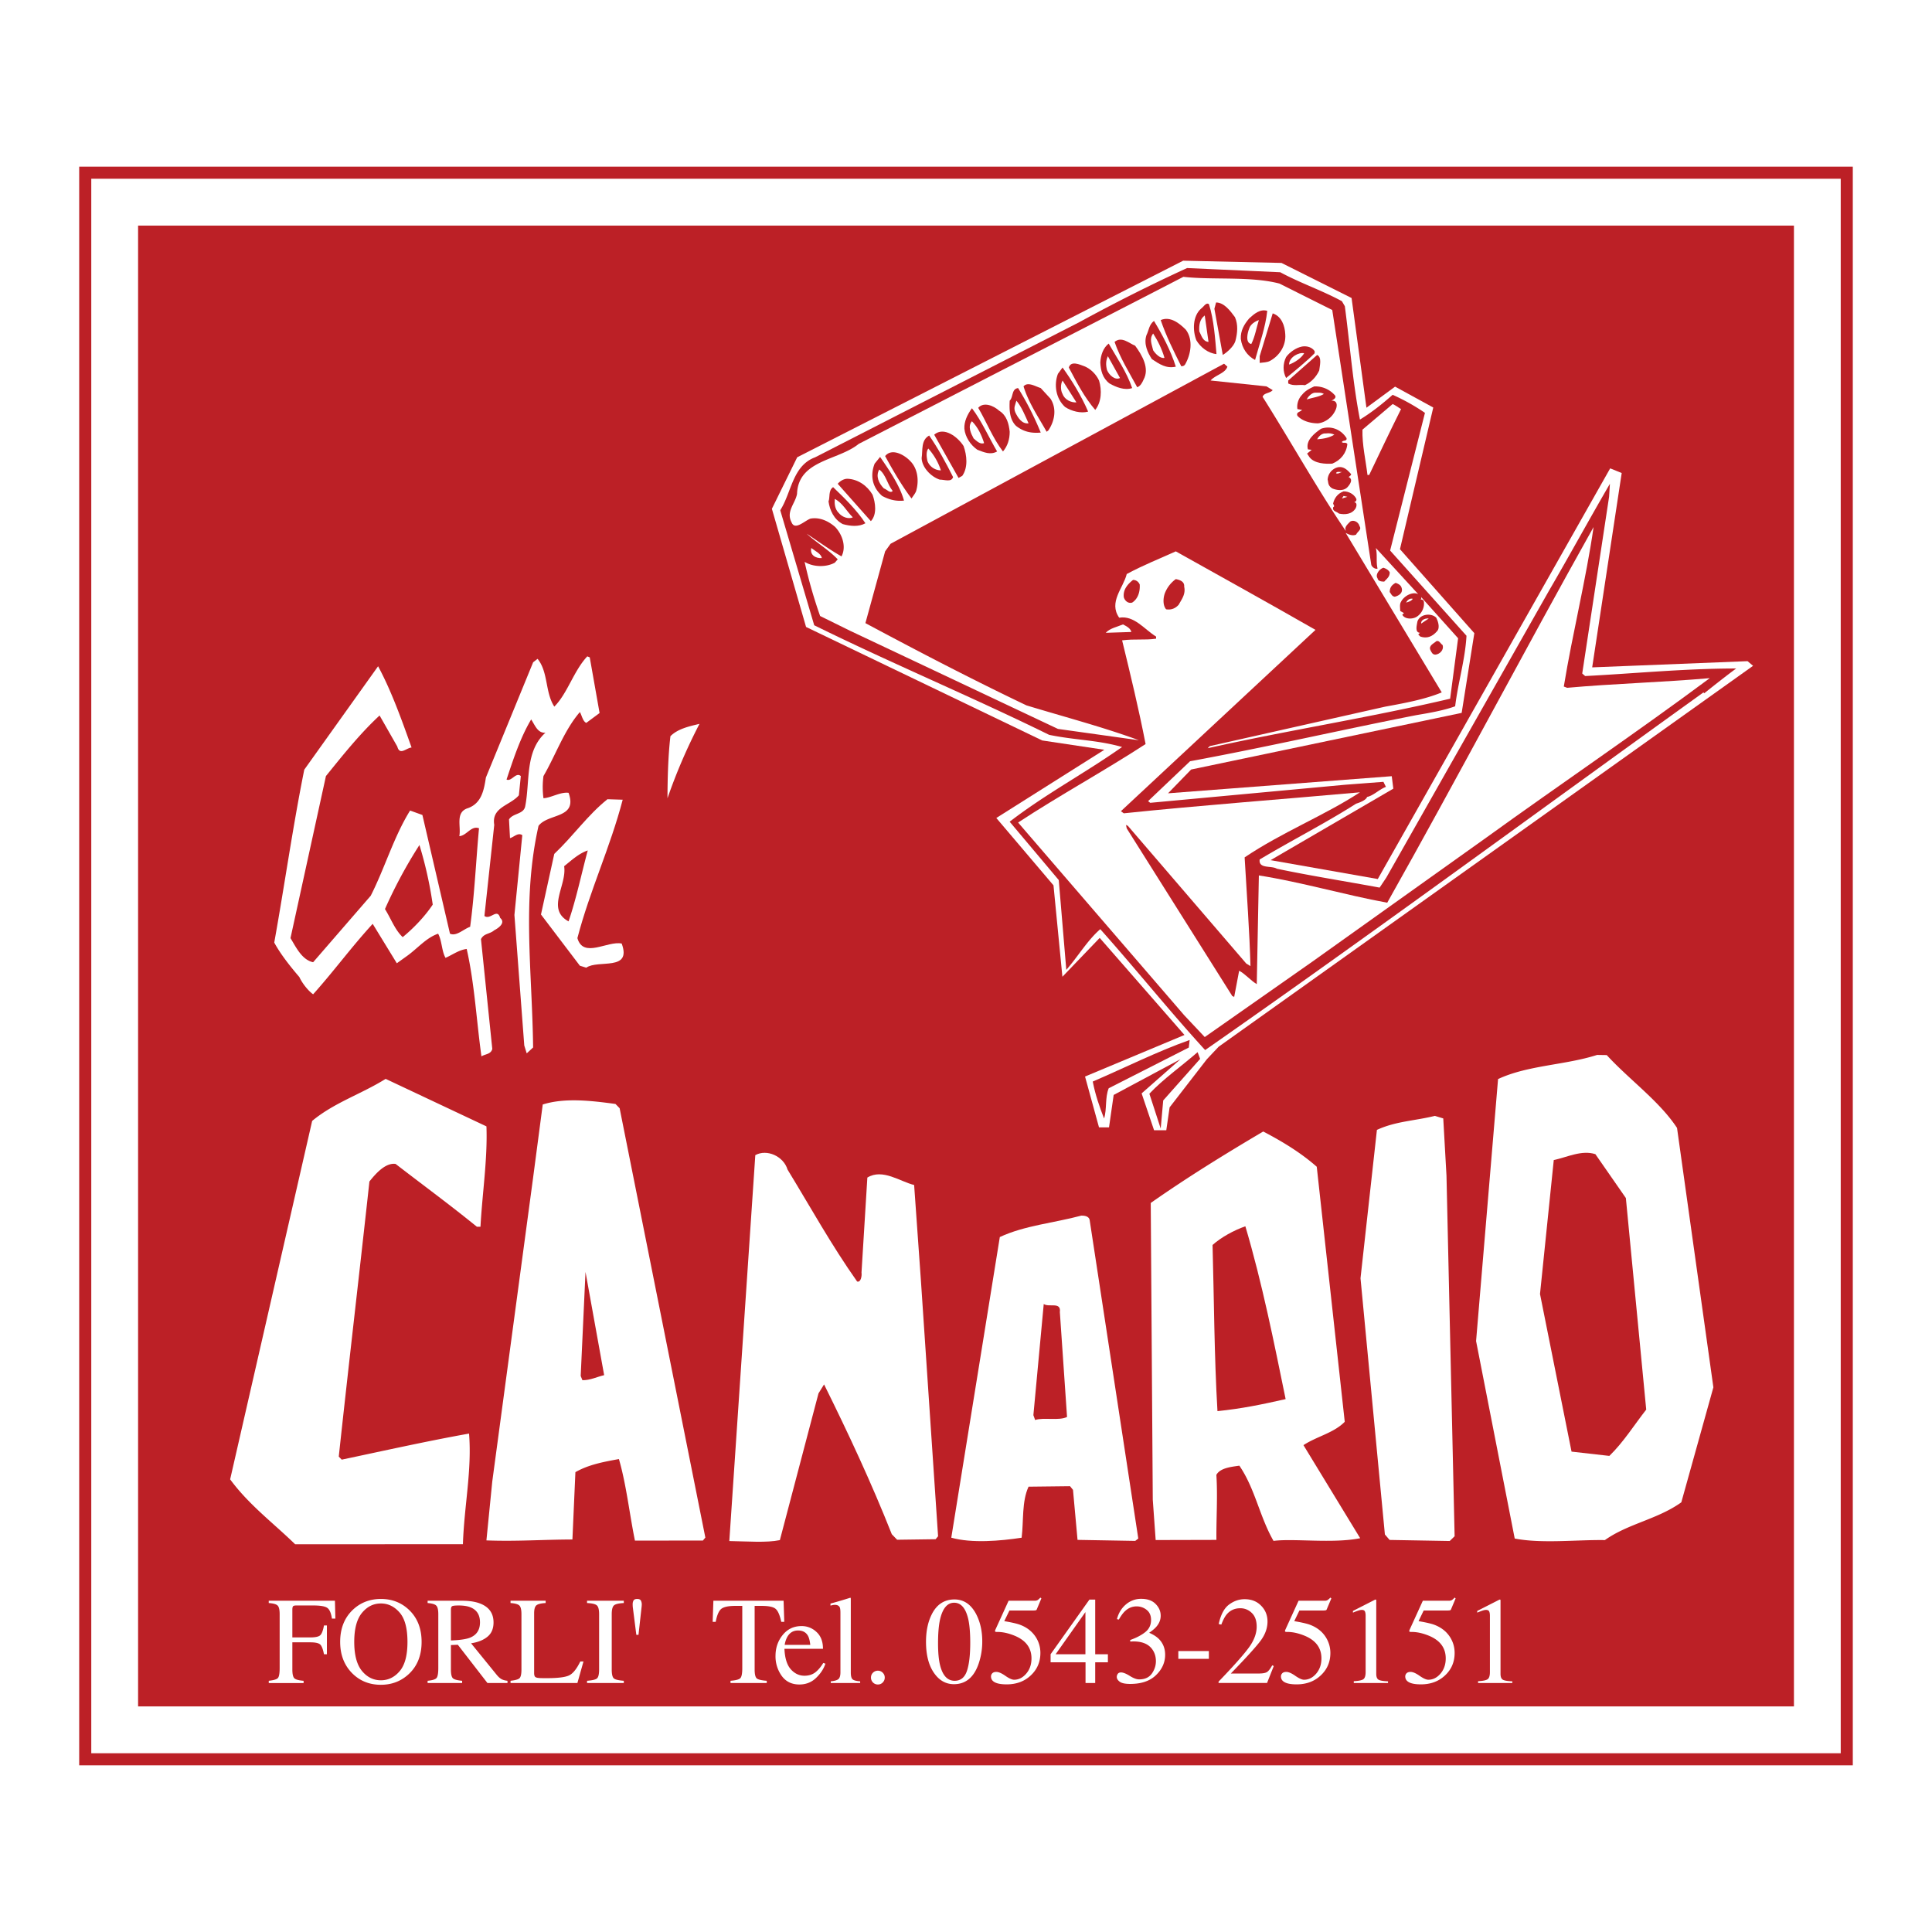
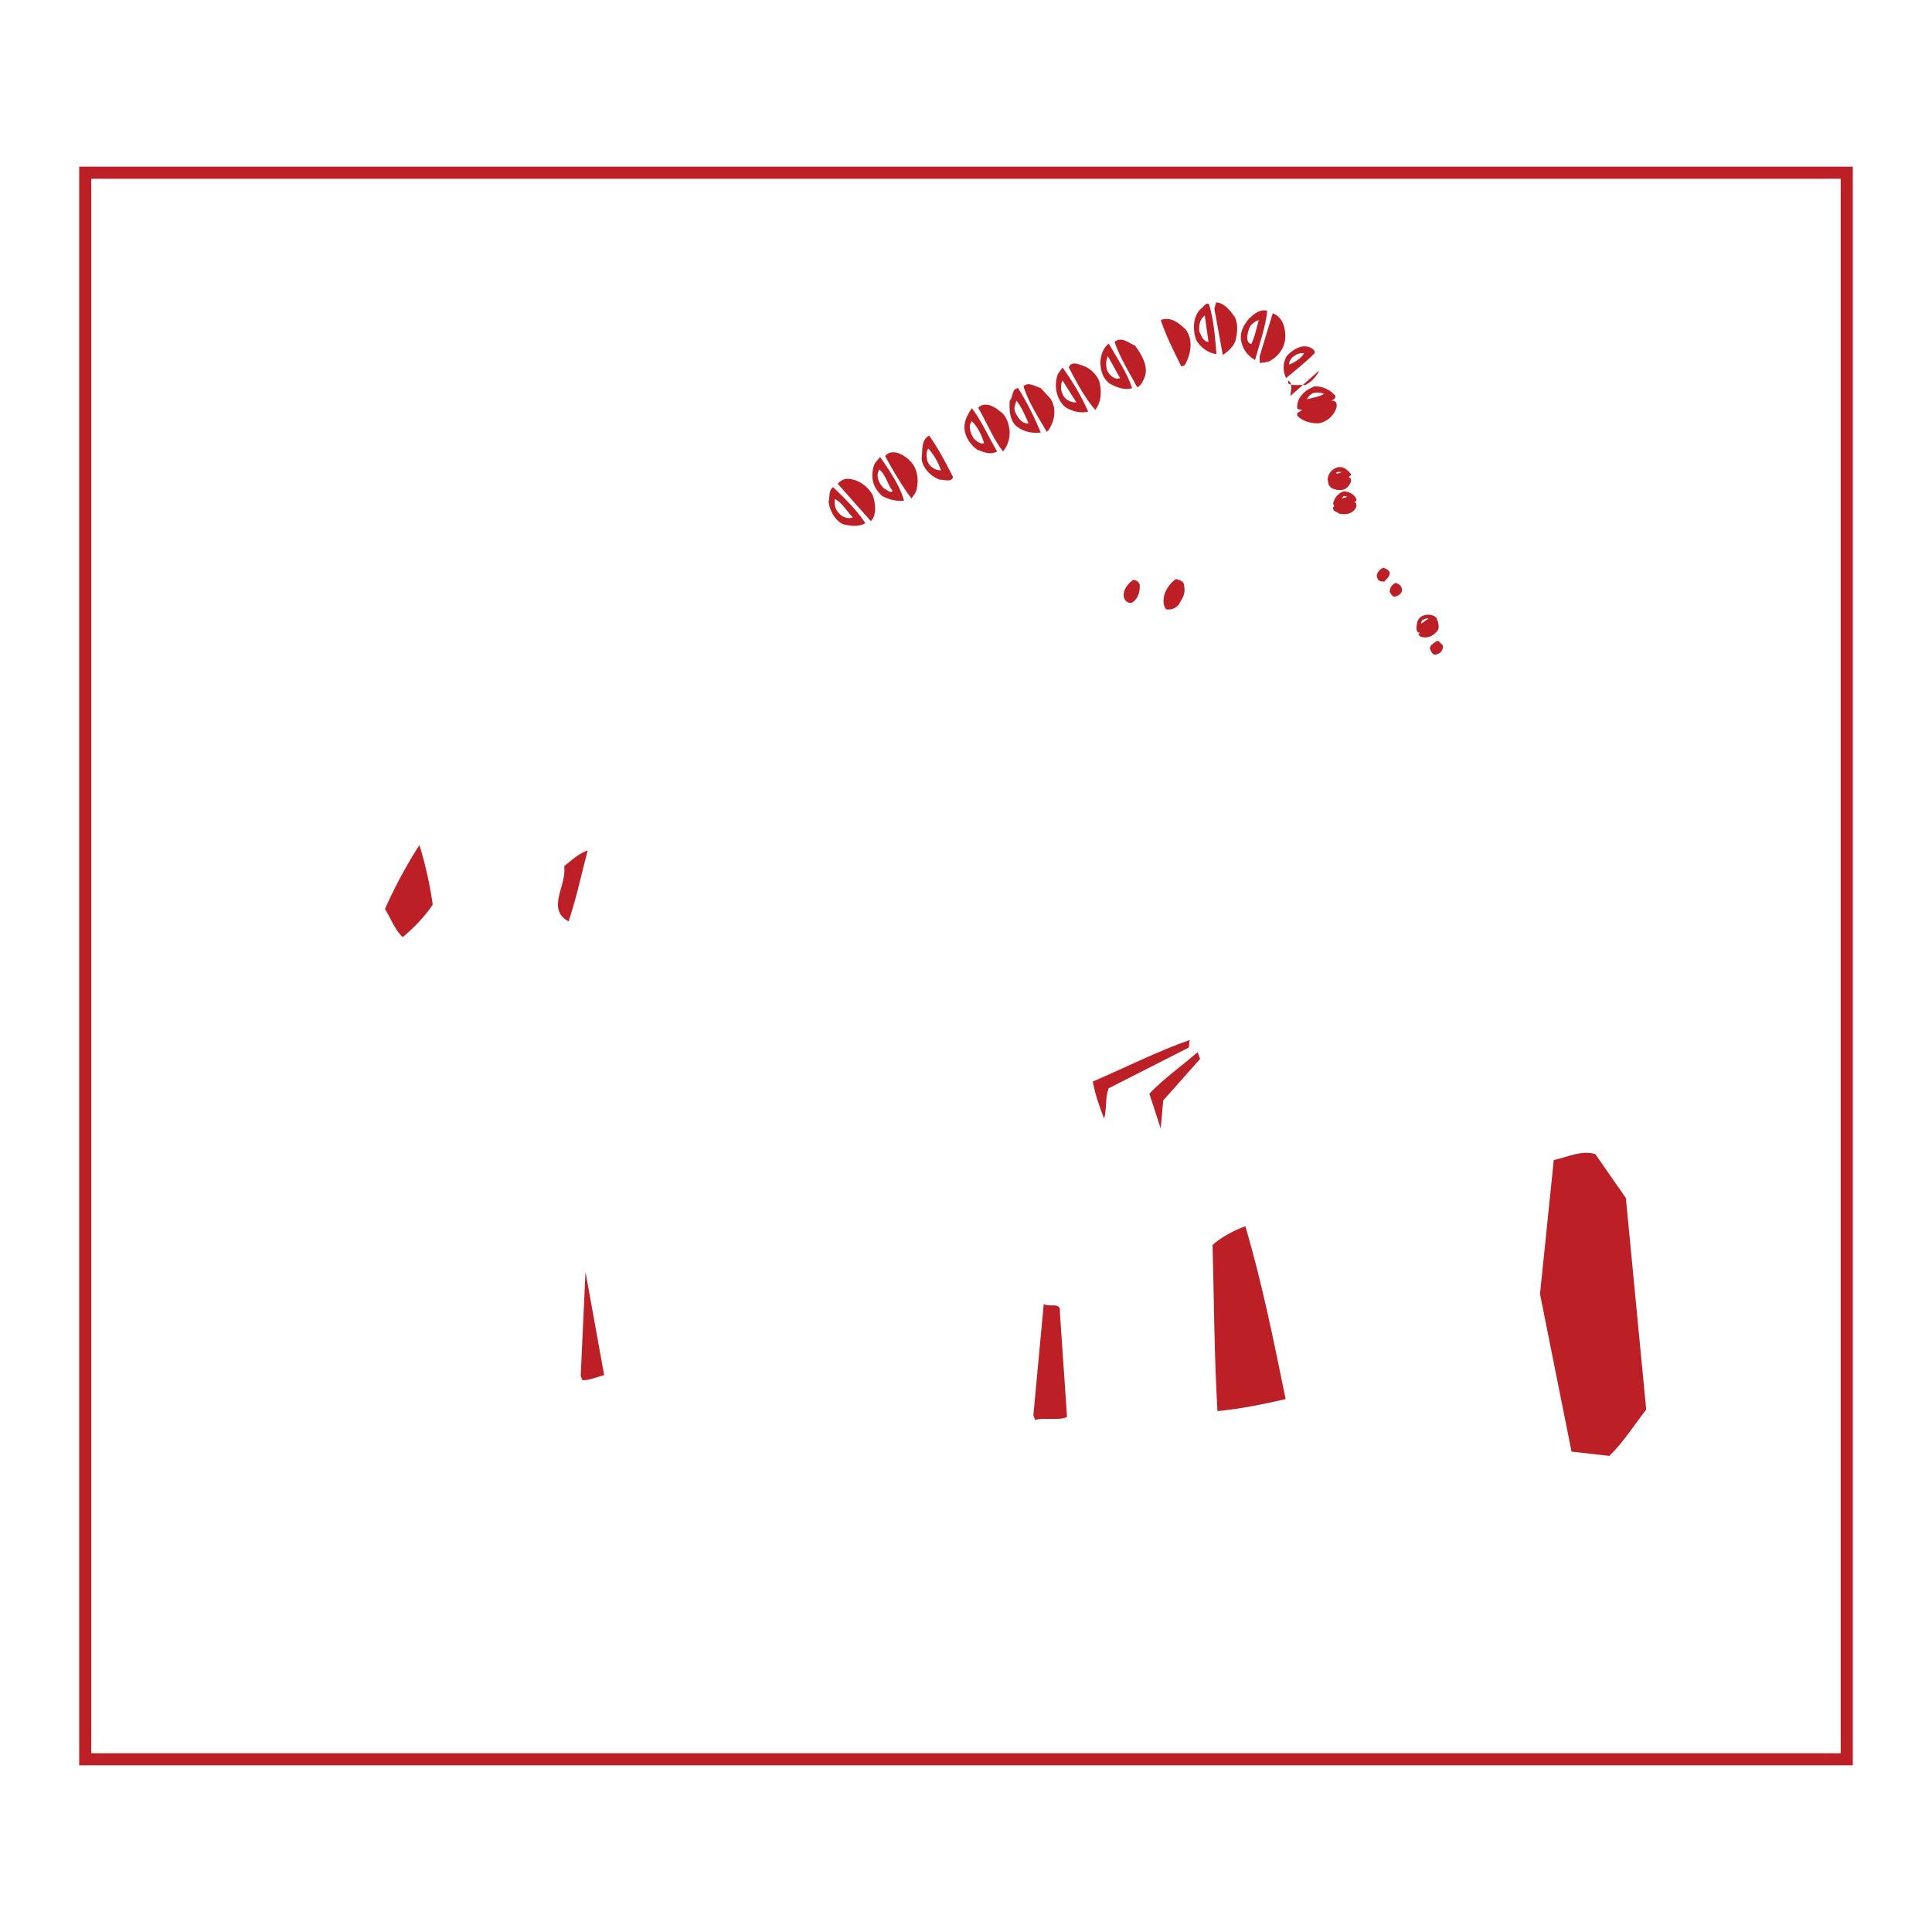
<svg xmlns="http://www.w3.org/2000/svg" width="2500" height="2500" viewBox="0 0 192.756 192.756">
  <path fill-rule="evenodd" clip-rule="evenodd" fill="#fff" d="M0 0h192.756v192.756H0V0z" />
-   <path fill-rule="evenodd" clip-rule="evenodd" fill="#bc2026" d="M13.777 22.507h165.205v147.742H13.777V22.507z" />
  <path fill="none" stroke="#bc2026" stroke-width="1.205" stroke-miterlimit="2.613" d="M8.504 17.23h175.748v158.295H8.504V17.23z" />
  <path d="M26.813 167.692c.489-.054.79-.142.907-.268.123-.13.182-.463.182-1v-5.375c0-.439-.066-.726-.2-.859-.132-.138-.428-.223-.889-.255v-.229h6.604l.043 1.78h-.344c-.084-.568-.244-.929-.479-1.079-.232-.152-.696-.229-1.385-.229h-1.696c-.165 0-.273.027-.32.084-.044.057-.068.168-.068.333v2.77h1.792c.529 0 .866-.08 1.012-.237.146-.156.264-.476.351-.956h.292v2.872h-.292c-.092-.48-.212-.799-.355-.951-.146-.158-.482-.238-1.007-.238h-1.792v2.716c0 .456.068.749.207.879.142.124.444.205.915.243v.223h-3.476v-.224h-.002zM36.113 166.71c.513.622 1.143.932 1.889.932.731 0 1.354-.302 1.87-.907.522-.61.781-1.583.781-2.922 0-1.353-.261-2.33-.786-2.932s-1.147-.903-1.865-.903c-.743 0-1.372.313-1.889.94-.513.621-.77 1.586-.77 2.895 0 1.304.257 2.271.77 2.897zm-.927-6.084c.762-.73 1.703-1.096 2.815-1.098 1.117 0 2.058.368 2.822 1.104.826.795 1.24 1.855 1.24 3.18 0 1.347-.428 2.417-1.282 3.212-.77.712-1.693 1.066-2.78 1.067-1.162 0-2.126-.396-2.894-1.182-.78-.805-1.169-1.836-1.169-3.098.001-1.323.416-2.385 1.248-3.185zM46.901 163.389c.659-.271.988-.778.988-1.526 0-.719-.296-1.21-.884-1.473-.315-.141-.734-.211-1.254-.211-.351 0-.567.025-.649.077-.076.05-.113.167-.113.353v3.059c.892-.032 1.53-.126 1.912-.279zm-4.238 4.303c.478-.046.774-.139.892-.28.115-.142.174-.47.174-.987v-5.375c0-.437-.066-.721-.2-.854-.129-.139-.417-.225-.866-.261v-.229h3.434c.713 0 1.311.09 1.785.271.903.344 1.357.975 1.357 1.896 0 .617-.203 1.094-.607 1.424-.4.331-.943.551-1.635.654l2.557 3.146c.158.194.313.335.47.425.158.088.36.145.607.17v.223h-2l-2.954-3.817-.69.03v2.442c0 .46.068.753.205.879.141.12.447.201.915.243v.223h-3.446v-.223h.002zM50.936 167.692c.453-.051.75-.131.881-.243.139-.117.208-.41.208-.879v-5.521c0-.439-.068-.726-.2-.859-.134-.138-.431-.223-.889-.255v-.229h3.504v.229c-.457.024-.762.099-.919.224-.156.125-.23.395-.23.807v5.962c0 .138.021.246.066.327.049.077.152.126.308.146.094.012.19.021.292.024.104.004.299.006.581.006 1.104 0 1.846-.091 2.234-.273.388-.182.762-.645 1.126-1.394h.316l-.607 2.151h-6.67v-.223h-.001zM58.57 167.692c.503-.038.83-.112.978-.226.151-.116.226-.415.226-.896v-5.521c0-.456-.075-.749-.226-.879-.148-.133-.475-.211-.978-.235v-.229h3.667v.229c-.503.024-.831.103-.98.235-.148.13-.224.423-.224.879v5.521c0 .481.076.78.224.896.15.113.477.188.98.226v.223H58.57v-.223zM63.94 159.687a.834.834 0 0 1 .089.419 3.766 3.766 0 0 1-.03.333l-.296 2.666h-.216l-.315-2.467a12.638 12.638 0 0 0-.038-.297 4.093 4.093 0 0 1-.012-.297c0-.125.025-.242.08-.351.056-.109.179-.165.37-.165.187 0 .312.055.368.159zM71.175 159.706h7.004l.068 2.107h-.299c-.143-.662-.329-1.092-.557-1.29-.221-.202-.691-.303-1.409-.303h-.691v6.35c0 .481.075.78.224.896.15.113.477.188.983.226v.223h-3.615v-.223c.524-.042.852-.127.981-.262.129-.133.193-.469.193-1.006v-6.204h-.689c-.687 0-1.155.099-1.404.296-.247.198-.433.631-.558 1.297h-.303l.072-2.107z" fill-rule="evenodd" clip-rule="evenodd" fill="#fff" />
  <path d="M81.466 162.826c.428.392.642.948.642 1.672h-3.845c.042.937.254 1.619.637 2.048.384.428.838.642 1.362.642.423 0 .781-.11 1.073-.332.29-.224.557-.538.804-.945l.212.073c-.165.513-.478.987-.932 1.424-.454.436-1.009.654-1.665.654-.76 0-1.348-.288-1.764-.861a3.326 3.326 0 0 1-.617-1.98c0-.812.24-1.513.721-2.104.479-.588 1.105-.883 1.876-.883a2.124 2.124 0 0 1 1.496.592zm-2.901.459a2.423 2.423 0 0 0-.277.825h2.554c-.045-.403-.12-.705-.23-.902-.197-.355-.529-.533-.993-.535-.461 0-.811.205-1.054.612zM82.888 167.746c.376-.036.63-.11.762-.224.135-.118.2-.344.2-.681v-5.919c0-.268-.021-.45-.065-.552-.08-.169-.246-.254-.49-.254-.057 0-.12.006-.188.019a5.415 5.415 0 0 0-.25.055v-.201a45.73 45.73 0 0 0 1.969-.581c.028 0 .044.013.047.035.01.024.012.078.012.158v7.267c0 .351.062.578.184.684.12.102.372.166.75.194v.169h-2.931v-.169zM87.096 167.861c-.132-.138-.199-.302-.199-.491s.067-.352.199-.484a.682.682 0 0 1 .492-.2c.188 0 .351.067.482.2.134.133.202.295.202.484s-.068.354-.202.491a.642.642 0 0 1-.482.2.667.667 0 0 1-.492-.2zM96.469 166.715c.222-.649.332-1.591.332-2.822 0-.981-.066-1.766-.197-2.352-.252-1.091-.721-1.636-1.407-1.636-.687 0-1.154.562-1.411 1.684-.132.598-.197 1.386-.197 2.363 0 .917.068 1.65.205 2.2.259 1.026.743 1.54 1.454 1.54.591 0 .998-.326 1.221-.977zm.92-5.678c.408.789.611 1.694.611 2.715a6.8 6.8 0 0 1-.375 2.273c-.471 1.337-1.29 2.006-2.452 2.006-.795 0-1.449-.363-1.961-1.085-.551-.771-.824-1.82-.824-3.146 0-1.041.184-1.938.55-2.69.496-1.021 1.261-1.533 2.289-1.533.93 0 1.649.488 2.162 1.46zM100.309 167.2c.373.259.662.388.865.388.463 0 .869-.205 1.215-.612.35-.411.523-.916.523-1.515 0-1.046-.557-1.799-1.672-2.261-.617-.254-1.193-.381-1.725-.381-.09 0-.146-.002-.17-.006a.237.237 0 0 1-.08-.066.823.823 0 0 0 .02-.078 4.73 4.73 0 0 1 .023-.067l1.32-2.896h2.598a.57.57 0 0 0 .297-.066c.072-.045.164-.128.277-.25l.098.085-.471 1.121c-.018.037-.062.06-.135.072-.072.009-.15.013-.234.013h-2.346l-.516 1.061c.664.113 1.148.221 1.455.32.504.171.926.422 1.264.752.293.287.512.611.662.97.148.355.223.733.223 1.134 0 .892-.32 1.638-.955 2.235-.635.599-1.439.896-2.41.896-.395 0-.715-.039-.957-.114-.404-.127-.605-.352-.605-.674a.44.44 0 0 1 .127-.314c.09-.093.225-.14.404-.14.231 0 .532.131.905.393zM108.293 160.838l-2.973 4.206h2.973v-4.206zm.4-1.248h.576v5.454h1.266v.805h-1.266v2.066h-.965v-2.066h-3.486v-.805l3.875-5.454zM112.721 167.207c.367.23.676.345.932.345.564 0 .984-.189 1.26-.569.273-.385.412-.8.412-1.249 0-.431-.111-.811-.334-1.139-.375-.555-1.01-.829-1.9-.829-.053 0-.104.001-.15.005-.051 0-.105.004-.172.013l-.012-.158c.646-.233 1.154-.502 1.525-.806.373-.303.559-.703.559-1.199 0-.44-.148-.775-.443-1.007a1.571 1.571 0 0 0-1-.345c-.443 0-.834.164-1.172.491-.188.178-.387.451-.6.824l-.189-.043c.162-.614.463-1.104.904-1.472a2.297 2.297 0 0 1 1.523-.553c.619 0 1.096.17 1.43.51.338.339.508.73.508 1.176 0 .391-.139.751-.418 1.078-.154.187-.4.393-.732.623.389.166.699.36.934.582.438.425.66.963.66 1.612 0 .768-.303 1.444-.908 2.029-.604.586-1.459.879-2.574.879-.496 0-.846-.071-1.047-.218-.199-.149-.297-.308-.297-.479 0-.104.031-.207.098-.303.068-.097.178-.146.326-.146.22.002.511.117.877.348zM117.562 164.728h3.047v.776h-3.047v-.776zM121.578 167.776c1.477-1.534 2.479-2.662 3.008-3.381.529-.72.793-1.421.793-2.104 0-.598-.16-1.052-.484-1.363a1.597 1.597 0 0 0-1.154-.473c-.553 0-1.002.202-1.346.606-.189.222-.369.563-.543 1.024l-.262-.055c.203-.929.543-1.574 1.023-1.934.484-.363 1.002-.544 1.557-.544.682 0 1.232.215 1.65.647.424.428.639.953.639 1.575 0 .663-.229 1.301-.684 1.915-.457.614-1.451 1.707-2.975 3.278h2.779c.387 0 .66-.046.818-.141.156-.092.334-.317.533-.678l.154.072-.67 1.69h-4.838v-.134h.002zM129.236 167.2c.377.259.664.388.865.388.467 0 .871-.205 1.219-.612.346-.411.52-.916.52-1.515 0-1.046-.557-1.799-1.67-2.261-.619-.254-1.191-.381-1.727-.381-.088 0-.146-.002-.168-.006a.202.202 0 0 1-.078-.066l.016-.078.025-.067 1.32-2.896h2.596a.556.556 0 0 0 .297-.066 1.59 1.59 0 0 0 .281-.25l.096.085-.473 1.121c-.016.037-.062.06-.135.072-.072.009-.15.013-.234.013h-2.344l-.514 1.061c.66.113 1.145.221 1.453.32.504.171.924.422 1.266.752a2.944 2.944 0 0 1 .885 2.104c0 .892-.32 1.638-.959 2.235-.635.599-1.436.896-2.41.896-.395 0-.715-.039-.955-.114-.404-.127-.607-.352-.607-.674a.44.44 0 0 1 .127-.314c.09-.093.225-.14.408-.14.226 0 .529.131.9.393zM137.303 159.64a.192.192 0 0 1 .006.066V167c0 .312.082.51.248.595.164.084.475.135.926.151v.169h-3.416v-.181c.49-.024.809-.093.959-.2.146-.109.223-.347.223-.709v-5.611c0-.193-.023-.342-.072-.442-.047-.102-.154-.15-.316-.15-.104 0-.242.029-.412.089a6.534 6.534 0 0 0-.465.183v-.17l2.223-1.133h.074c.014.02.022.035.022.049zM141.637 167.2c.375.259.664.388.865.388.465 0 .871-.205 1.219-.612.346-.411.52-.916.52-1.515 0-1.046-.557-1.799-1.672-2.261-.617-.254-1.193-.381-1.725-.381a1.41 1.41 0 0 1-.17-.006.237.237 0 0 1-.08-.066.823.823 0 0 0 .02-.078c.008-.024.018-.047.023-.067l1.32-2.896h2.6a.553.553 0 0 0 .295-.066c.074-.045.164-.128.277-.25l.098.085-.471 1.121c-.018.037-.061.06-.135.072-.072.009-.15.013-.234.013h-2.346l-.512 1.061c.66.113 1.145.221 1.453.32.502.171.924.422 1.266.752.289.287.51.611.658.97.15.355.223.733.223 1.134 0 .892-.316 1.638-.953 2.235-.637.599-1.438.896-2.412.896-.395 0-.715-.039-.957-.114-.402-.127-.605-.352-.605-.674a.44.44 0 0 1 .127-.314c.09-.093.225-.14.404-.14.23 0 .533.131.904.393zM149.703 159.64a.331.331 0 0 1 .004.066V167c0 .312.084.51.25.595.164.084.473.135.926.151v.169h-3.416v-.181c.49-.024.807-.093.959-.2.146-.109.223-.347.223-.709v-5.611c0-.193-.023-.342-.074-.442-.047-.102-.152-.15-.314-.15-.104 0-.242.029-.41.089-.166.058-.32.118-.467.183v-.17l2.223-1.133h.07c.016.02.026.035.026.049zM160.303 105.265c2.236 2.441 5.26 4.595 7.014 7.268l3.627 25.881-3.199 11.473c-2.371 1.698-5.318 2.127-7.625 3.768-2.758-.047-6.305.371-8.996-.156l-3.855-19.701 2.193-26.139c2.965-1.389 6.686-1.383 9.883-2.409l.958.015zM48.532 112.378c.123 3.245-.419 6.719-.595 10.016l-.36-.004c-2.721-2.211-5.327-4.117-8.11-6.266-1.018-.14-1.997.984-2.61 1.754-1 9.17-2.056 18.157-3.058 27.445l.294.306c4.215-.888 8.43-1.835 12.704-2.601.296 3.667-.485 7.195-.612 11.037l-16.739.007c-2.124-2.079-4.61-3.923-6.485-6.478l8.183-35.76c2.189-1.823 4.904-2.677 7.331-4.195l10.057 4.739zM61.821 110.569l8.552 42.836-.245.297-6.781.003c-.552-2.712-.861-5.6-1.597-8.134-1.505.274-3.011.547-4.342 1.306l-.298 6.718c-2.999.008-5.522.205-8.581.091l.584-5.875 4.066-30.247.97-7.368c2.17-.683 4.746-.396 7.258-.053l.414.426zM144.316 117.294l.811 35.979-.488.472-5.998-.105-.471-.548-2.432-25.56 1.637-14.802c1.875-.866 3.734-.895 5.783-1.398l.836.254.322 5.708zM131.373 116.407l2.793 25.446c-1.098 1.12-2.783 1.452-4.119 2.329l5.658 9.285c-2.711.553-6.658.004-8.645.269-1.396-2.425-1.83-5.196-3.408-7.505-.723.108-1.924.207-2.295.922.143 2.104-.021 4.562.006 6.483l-6.061.015-.289-4.028-.203-29.602c3.584-2.519 7.463-4.913 11.223-7.13 1.903.995 3.744 2.107 5.34 3.516z" fill-rule="evenodd" clip-rule="evenodd" fill="#fff" />
  <path d="M162.213 119.528l2.031 21.109c-1.164 1.48-2.275 3.262-3.678 4.619l-3.773-.428-3.146-15.725 1.373-13.365c1.326-.276 2.779-1.03 4.152-.587l3.041 4.377z" fill-rule="evenodd" clip-rule="evenodd" fill="#bc2026" />
  <path d="M78.572 116.686c2.333 3.823 4.368 7.521 6.943 11.169.358.126.49-.531.438-.893l.583-9.476c1.518-.935 3.293.416 4.667.741l.674 9.498 1.715 25.547-.245.296-3.841.052-.531-.549c-2.012-5.079-4.323-10.042-6.758-14.947l-.555.891-3.855 14.643c-1.324.276-3.244.123-5.043.092l2.593-38.5c1.151-.642 2.818.108 3.215 1.436zM108.723 121.774l4.844 31.726-.305.235-5.756-.101-.453-4.99-.295-.365-4.139.048c-.688 1.488-.48 3.412-.691 5.091-2.104.322-4.988.573-7.018-.003l4.842-29.995c2.48-1.158 5.426-1.406 8.137-2.14.24.006.781.014.834.494z" fill-rule="evenodd" clip-rule="evenodd" fill="#fff" />
  <path d="M124.25 122.347c1.699 5.734 2.855 11.578 4.018 17.242-2.471.557-4.338.944-6.801 1.201-.324-5.469-.342-11.292-.49-16.579.853-.765 2.125-1.464 3.273-1.864zM60.276 137.2c-.723.167-1.388.515-2.168.502l-.172-.422.48-10.38 1.86 10.3zM105.742 130.911l.717 10.457c-.789.407-2.34.02-3.184.305l-.174-.483 1.033-11.089c.536.369 1.747-.269 1.608.81z" fill-rule="evenodd" clip-rule="evenodd" fill="#bc2026" />
  <path d="M59.82 71.139l-1.327.983c-.343-.148-.442-.738-.637-1.082-1.571 1.819-2.406 4.276-3.634 6.389a8.267 8.267 0 0 0 0 2.211c.786-.049 1.67-.639 2.505-.541.932 2.605-2.014 2.015-2.997 3.293-1.67 7.42-.637 14.398-.541 22.114l-.638.588-.244-.785-.983-13.022.786-7.962c-.442-.295-.835.197-1.228.296l-.099-1.868c.393-.639 1.475-.491 1.62-1.326.492-2.507-.047-5.455 2.014-7.323-.785.049-1.03-.736-1.423-1.326-1.079 1.818-1.769 3.932-2.456 5.995.492.246.934-.786 1.424-.343l-.195 1.917c-.885 1.032-2.75 1.179-2.456 2.948l-.98 9.091c.588.441 1.275-.835 1.571.197.588.492-.198 1.032-.591 1.229-.442.394-1.03.294-1.324.886l1.129 10.957c-.148.541-.688.492-1.082.738-.489-3.49-.687-7.274-1.472-10.715-.786.099-1.426.591-2.112.886-.393-.688-.344-1.671-.736-2.408-1.178.394-2.063 1.474-3.093 2.211l-1.03.738-2.408-3.932c-2.16 2.359-3.83 4.668-5.942 7.028-.488-.344-1.079-1.082-1.374-1.721-.884-1.031-1.867-2.26-2.505-3.439 1.033-5.751 1.865-11.647 2.995-17.25l7.366-10.319c1.327 2.457 2.357 5.356 3.34 8.107-.541.048-1.178.835-1.425-.098l-1.767-3.097c-1.964 1.819-3.683 3.98-5.353 6.045l-3.536 16.167c.541.885 1.129 2.162 2.258 2.407l5.747-6.634c1.422-2.8 2.307-5.897 3.928-8.501l1.228.443 2.75 11.842c.64.294 1.326-.442 2.013-.688.442-3.244.59-6.684.884-9.829-.786-.295-1.228.738-1.964.787.195-.982-.442-2.408.885-2.802 1.324-.492 1.571-1.769 1.766-3.046l4.714-11.499.442-.344c1.081 1.326.738 3.34 1.67 4.767 1.326-1.328 1.914-3.539 3.29-5.014l.245.099.982 5.555zM69.788 72.22a55.306 55.306 0 0 0-3.192 7.421c0-1.572.049-4.178.294-6.193.736-.737 1.865-.982 2.898-1.228z" fill-rule="evenodd" clip-rule="evenodd" fill="#fff" />
  <path d="M62.126 79.788c-1.228 4.718-3.29 9.092-4.519 13.809.591 2.064 2.997.245 4.42.541 1.032 2.801-2.357 1.574-3.536 2.408l-.637-.196-3.881-5.11 1.327-6.045c1.964-1.868 3.29-3.833 5.304-5.455l1.522.048z" fill-rule="evenodd" clip-rule="evenodd" fill="#fff" />
  <path d="M43.174 90.254c-.786 1.179-1.917 2.36-2.997 3.244-.786-.737-1.178-1.867-1.769-2.801a47.23 47.23 0 0 1 3.439-6.389 39.23 39.23 0 0 1 1.327 5.946zM58.641 84.85c-.64 2.359-1.129 4.767-1.915 7.076-2.26-1.229-.148-3.587-.441-5.504.735-.59 1.471-1.277 2.356-1.572z" fill-rule="evenodd" clip-rule="evenodd" fill="#bc2026" />
  <path fill-rule="evenodd" clip-rule="evenodd" fill="#fff" d="M77.011 50.763l3.41 11.789 23.559 11.323 6.2.931-10.778 6.805 5.705 6.72.889 9.121 3.721-3.877 8.457 9.684-9.92 4.147 1.394 5.073h.998l.465-3.236 6.666-3.568-3.877 3.413 1.241 3.676h1.22l.33-2.281 3.721-4.808 1.17-1.241 53.322-38.005-.552-.464-15.5.619 2.945-19.389-1.149-.466-23.187 40.973-10.695-1.883 12.246-7.134-.157-1.243-22.32 1.707 2.305-2.373 26.99-5.651 1.264-7.953-7.42-8.377 3.322-14.136-3.81-2.084-2.856 2.105-1.484-10.946-6.994-3.501-9.807-.223-38.508 19.613-2.526 5.14z" />
-   <path d="M127.73 27.162c2.01 1.087 4.143 1.8 6.152 2.889l.293.503c.5 3.769.795 7.664 1.506 11.308 1.17-.713 2.217-1.55 3.264-2.472a20.308 20.308 0 0 1 3.223 1.801l-3.475 13.737 7.619 8.502c-.127 2.345-.838 4.649-1.131 7.036-1.129.418-2.596.669-3.852.879-7.281 1.424-14.896 3.183-22.598 4.606l-4.186 3.979.211.167 19.418-1.8 3.85-.293.25.502c-.668.252-1.254.879-1.881 1.006-.086.292-.672.543-1.09.669-3.096 1.969-6.402 3.644-9.625 5.57-.125.964 1.172.586 1.715.922 3.393.712 6.863 1.256 10.252 1.884l.672-1.005 16.195-28.562c2.051-3.519 4.061-7.204 6.109-10.722l-.082 1.298-2.68 17.631.293.252c4.938-.252 9.959-.754 15.066-.754-.963.711-2.137 1.633-3.18 2.47l-.086-.082c-16.949 12.186-33.018 24.039-49.715 35.682-3.641-3.979-6.945-8.125-10.463-12.062-1.299 1.13-2.217 2.722-3.389 4.061l-.752-8.96-4.898-5.821c3.514-2.724 7.531-4.858 11.215-7.455-2.51-.713-4.645-.67-7.281-1.214-7.574-3.728-15.694-7.12-23.434-10.931l-3.39-11.476c1.129-1.759 1.213-4.439 3.471-5.277l26.364-13.485a171.778 171.778 0 0 1 10.758-5.402l9.292.419z" fill-rule="evenodd" clip-rule="evenodd" fill="#bc2026" />
  <path d="M127.646 28.291l5.273 2.639 3.893 25.422c.082.25.42.46.627.376-.168-.712 0-1.298-.168-2.053l4.227 4.607c-.543-.292-1.424.168-1.715.755-.166.25-.084.628-.084.921l.375.209-.166.167c.252.461 1.004.461 1.422.209.547-.334.838-1.005.713-1.591-.084-.083-.166-.167-.336-.126.127-.041.086-.167.086-.251l3.682 4.104-.795 6.03c-7.994 1.885-16.363 3.184-24.188 4.942l.209-.21 17.492-3.936c1.842-.337 3.934-.713 5.65-1.424l-9.586-15.915c.295.167.713.334 1.047.167.127-.294.586-.504.334-.838-.082-.377-.543-.671-.92-.462-.252.252-.586.545-.461.838v.085c-2.844-4.189-5.48-8.921-8.285-13.36.127-.419.713-.335 1.006-.671l-.627-.377-5.568-.585c.461-.544 1.465-.713 1.674-1.382l-.334-.293-33.27 17.966-.543.754-1.968 7.162c5.315 2.849 10.628 5.611 16.072 8.208 3.723 1.132 7.697 2.178 11.215 3.477l-8.078-1.131-20.757-9.8-2.97-1.465a46.497 46.497 0 0 1-1.548-5.403c.877.544 2.175.544 3.01.085l.294-.335c-.919-.964-2.134-1.675-3.097-2.556 1.088.713 2.218 1.55 3.474 2.262.503-.963.084-2.177-.628-2.932-.667-.586-1.548-1.005-2.469-.837-.583.209-1.548 1.215-1.882.376-.586-1.089.376-1.885.543-2.848.125-3.392 4.102-3.308 6.153-4.983l28.417-14.617 3.975-2.052c2.969.338 6.692-.081 9.58.672z" fill-rule="evenodd" clip-rule="evenodd" fill="#fff" />
  <path d="M123.211 31.642c.334.755.252 1.591.041 2.388-.166.544-.836 1.13-1.256 1.383l-.836-4.608.168-.627c.795-.001 1.422.836 1.883 1.464zM120.615 30.344c.504 1.549.629 3.559.754 4.983-.836-.084-1.59-.669-2.01-1.382-.375-.963-.375-2.387.461-3.142.252-.166.502-.669.795-.459zM126.434 31.014c-.168 1.633-.795 3.351-1.215 4.899-.795-.418-1.297-1.171-1.424-2.092-.039-.838.338-1.466.838-2.053.504-.462 1.09-.964 1.801-.754zM128.232 33.359c.084 1.129-.586 2.135-1.506 2.639-.293.167-.713.167-1.047.209v-.671l1.299-4.272c.877.295 1.213 1.215 1.254 2.095z" fill-rule="evenodd" clip-rule="evenodd" fill="#bc2026" />
  <path d="M120.574 34.112c-.586-.041-.711-.669-.92-1.046-.043-.629.041-1.215.543-1.593l.377 2.639z" fill-rule="evenodd" clip-rule="evenodd" fill="#fff" />
  <path d="M118.314 32.897c.754 1.005.502 2.472-.084 3.477-.084.125-.209.167-.375.167-.756-1.506-1.508-3.015-2.051-4.606.962-.419 1.884.334 2.51.962z" fill-rule="evenodd" clip-rule="evenodd" fill="#bc2026" />
  <path d="M125.596 31.935c-.25.796-.377 1.634-.754 2.388-.627-.125-.375-1.13-.209-1.549.125-.42.586-.713.963-.839z" fill-rule="evenodd" clip-rule="evenodd" fill="#fff" />
-   <path d="M117.311 36.583c-.963.21-1.631-.251-2.387-.753-.416-.628-.834-1.508-.543-2.388.252-.503.252-1.046.752-1.424.838 1.383 1.676 2.974 2.178 4.565z" fill-rule="evenodd" clip-rule="evenodd" fill="#bc2026" />
  <path d="M116.18 35.704c-.418.085-.877-.376-1.129-.753-.127-.585-.418-1.129 0-1.676.459.712.877 1.551 1.129 2.429z" fill-rule="evenodd" clip-rule="evenodd" fill="#fff" />
  <path d="M113.252 34.489c.709.964 1.463 2.262.838 3.393-.129.293-.295.629-.629.754-.795-1.466-1.717-2.933-2.26-4.524.709-.586 1.422.126 2.051.377zM112.957 38.719c-.752.252-1.59-.083-2.26-.459-.711-.546-.877-1.299-.92-2.095.043-.753.295-1.467.838-1.885.795 1.383 1.799 2.847 2.342 4.439zM131.162 35.035v.208c-.795.797-1.967 1.76-2.846 2.471-.336-.627-.336-1.423 0-2.093.334-.461.963-.923 1.59-1.048.502-.084 1.006.085 1.256.462z" fill-rule="evenodd" clip-rule="evenodd" fill="#bc2026" />
  <path d="M130.115 35.243c-.25.46-.92.922-1.506 1.131 0-.753 1.004-1.257 1.506-1.131z" fill-rule="evenodd" clip-rule="evenodd" fill="#fff" />
-   <path d="M131.621 36.961c-.291.628-.795 1.172-1.42 1.466-.629-.084-1.09.125-1.676-.167v-.294l2.889-2.554c.502.251.25 1.088.207 1.549z" fill-rule="evenodd" clip-rule="evenodd" fill="#bc2026" />
+   <path d="M131.621 36.961c-.291.628-.795 1.172-1.42 1.466-.629-.084-1.09.125-1.676-.167v-.294c.502.251.25 1.088.207 1.549z" fill-rule="evenodd" clip-rule="evenodd" fill="#bc2026" />
  <path d="M111.744 37.714c-.5.252-1.09-.292-1.297-.795-.127-.501-.127-.92.084-1.382l1.213 2.177z" fill-rule="evenodd" clip-rule="evenodd" fill="#fff" />
  <path d="M109.652 37.966c.293.963.25 2.136-.379 2.931-1.086-1.255-1.838-2.722-2.637-4.229.213-.712 1.09-.293 1.551-.127.627.252 1.172.796 1.465 1.425zM108.564 41.065c-.713.209-1.676-.042-2.303-.461-.92-.838-1.129-2.22-.711-3.309l.461-.628c.964 1.341 1.884 2.849 2.553 4.398z" fill-rule="evenodd" clip-rule="evenodd" fill="#bc2026" />
  <path d="M107.393 40.143c-.504.042-1.172-.251-1.381-.836-.209-.336-.209-1.005 0-1.341l1.381 2.177z" fill-rule="evenodd" clip-rule="evenodd" fill="#fff" />
  <path d="M104.799 39.766c.668 1.005.418 2.262-.209 3.183l-.168.127c-.795-1.424-1.801-2.891-2.303-4.525.418-.5 1.172 0 1.715.167l.965 1.048zM133.211 39.473c.127.252-.207.418-.375.503.67-.042.588.628.375 1.005-.291.628-.961 1.172-1.715 1.256-.627 0-1.508-.167-2.051-.753-.166-.377.295-.377.461-.587l-.461-.083c-.082-.461.086-1.047.461-1.424.334-.419.754-.628 1.215-.838a2.584 2.584 0 0 1 2.09.921zM101.576 38.719a29.493 29.493 0 0 1 2.258 4.439c-.961.085-1.715-.082-2.467-.67-.67-.669-.67-1.675-.629-2.512.377-.376.168-1.172.838-1.257z" fill-rule="evenodd" clip-rule="evenodd" fill="#bc2026" />
  <path d="M132.082 39.307c-.461.293-1.17.376-1.715.544.125-.251.459-.629.795-.671.334 0 .668-.042.92.127zM102.621 42.237c-.668.084-1.088-.585-1.338-1.13-.168-.46 0-.669.123-1.131.504.586.881 1.508 1.215 2.261zM139.783 40.813c-1.09 2.178-2.137 4.397-3.18 6.574h-.17c-.166-1.422-.543-3.015-.5-4.521l3.012-2.555c.295.127.545.336.838.502z" fill-rule="evenodd" clip-rule="evenodd" fill="#fff" />
  <path d="M99.691 40.981c.752.461.963 1.299 1.047 2.095 0 .753-.209 1.424-.67 1.967-1.004-1.298-1.633-2.932-2.471-4.355.548-.627 1.551-.21 2.094.293zM99.482 45.043c-.67.376-1.299.083-1.967-.167-.67-.461-1.213-1.257-1.298-2.095-.042-.71.294-1.424.753-2.051.964 1.256 1.675 2.89 2.512 4.313z" fill-rule="evenodd" clip-rule="evenodd" fill="#bc2026" />
  <path d="M98.184 44.206c-.377.167-.752-.21-1.043-.46-.252-.46-.629-1.215-.17-1.717.588.586.963 1.381 1.213 2.177z" fill-rule="evenodd" clip-rule="evenodd" fill="#fff" />
-   <path d="M134.342 43.705c.084.376-.418.167-.459.417.166.126.375-.041.543.168-.084.92-.668 1.632-1.506 1.968-.67.042-1.758 0-2.26-.628l-.252-.376.461-.377-.377-.042c-.252-.88.629-1.591 1.299-2.053.92-.335 1.967-.001 2.551.923zM96.136 44.5c.333.92.458 2.135-.127 2.973l-.376.21-2.428-4.315c.962-.837 2.345.21 2.931 1.132z" fill-rule="evenodd" clip-rule="evenodd" fill="#bc2026" />
  <path d="M133.129 43.368c-.461.294-1.09.418-1.715.461.168-.334.502-.628.877-.586.338-.042.586 0 .838.125z" fill-rule="evenodd" clip-rule="evenodd" fill="#fff" />
  <path d="M95.089 47.598c-.167.544-.838.252-1.341.252-.877-.293-1.757-1.215-1.797-2.135.125-.797-.085-1.802.753-2.262.878 1.256 1.672 2.721 2.385 4.145z" fill-rule="evenodd" clip-rule="evenodd" fill="#bc2026" />
  <path d="M93.875 46.928a1.46 1.46 0 0 1-1.341-.921c-.082-.376-.167-.92.084-1.256a6.158 6.158 0 0 1 1.257 2.177z" fill-rule="evenodd" clip-rule="evenodd" fill="#fff" />
  <path d="M90.82 46.006c.752.754.879 1.969.586 2.974-.083.251-.334.545-.461.754-.877-1.132-1.839-2.764-2.635-4.23.668-.837 1.924-.126 2.51.502zM90.192 49.945c-.795.082-1.463-.085-2.176-.462-1.004-.88-1.213-2.052-.752-3.224l.544-.671c.921 1.34 1.965 2.847 2.384 4.357zM134.803 47.306c0 .125-.166.209-.25.292.461.21.166.671-.043.922-.377.501-1.086.419-1.59.209-.461-.294-.377-.587-.461-.88a1.349 1.349 0 0 1 .965-1.215c.625-.166 1.043.294 1.379.672z" fill-rule="evenodd" clip-rule="evenodd" fill="#bc2026" />
  <path d="M89.063 48.98c-.252.293-.586-.168-.88-.251-.501-.503-.837-1.214-.461-1.885.671.503.795 1.467 1.341 2.136zM133.883 47.096c-.211.041-.334.209-.586.125.041-.21.375-.125.586-.125z" fill-rule="evenodd" clip-rule="evenodd" fill="#fff" />
  <path d="M87.054 49.357c.292.796.461 1.969-.167 2.639l-3.307-3.728c.209-.252.586-.503.962-.503 1.047.043 1.966.67 2.512 1.592zM86.342 52.206c-.668.376-1.505.293-2.26.083-.877-.461-1.296-1.382-1.421-2.263.167-.376-.042-1.087.458-1.424 1.089 1.048 2.345 2.263 3.223 3.604zM135.305 49.735c.084.167-.043.334-.209.376.336 0 .252.419.166.586-.375.629-1.086.67-1.672.544-.209-.209-.67-.209-.586-.628.207-.124.041-.208 0-.376.125-.544.459-1.005 1.045-1.215.504-.001 1.004.251 1.256.713z" fill-rule="evenodd" clip-rule="evenodd" fill="#bc2026" />
  <path fill-rule="evenodd" clip-rule="evenodd" fill="#fff" d="M133.883 49.735l.166-.253.377.085-.543.168zM85.087 51.618c-.461.209-1.089-.041-1.423-.459-.379-.378-.418-.922-.379-1.383.797.419 1.132 1.174 1.802 1.842zM156.02 68.496l.336.126c4.643-.419 9.459-.544 14.229-.963-7.324 5.445-14.941 10.595-22.305 15.915l-17.326 12.354-10.756 7.539-2.051-2.178-16.57-19.224c4.143-2.721 8.535-5.109 12.719-7.831-.666-3.435-1.504-6.91-2.342-10.345 1.299-.168 2.219 0 3.391-.168v-.21c-1.172-.71-2.176-2.134-3.682-1.883-1.09-1.551.418-2.974.752-4.357 1.715-.92 3.139-1.465 4.896-2.261 4.561 2.556 9.332 5.194 13.936 7.833-6.488 6.03-12.932 12.061-19.416 18.092l.291.209c7.617-.795 16.111-1.424 23.561-2.095-3.516 2.305-7.783 3.979-11.506 6.492.205 3.602.5 7.538.582 10.847l-.416-.251-11.844-13.778c-.084.041-.127-.042-.168-.085l.084.378 10.547 16.751c.082-.041.125.043.168.085l.5-2.639c.627.335 1.129.963 1.758 1.339l.209-10.846c4.27.671 8.496 1.927 12.807 2.723 7.072-12.564 13.643-25.086 20.588-37.483-.754 5.235-2.092 10.553-2.972 15.914zM81.99 55.681c-.586.042-1.214-.292-1.047-1.005.376.294 1.005.586 1.047 1.005z" />
  <path d="M138.654 57.105c0 .461-.295.628-.545.921-.168 0-.629 0-.67-.335-.25-.335.168-.921.586-1.047.25.084.502.21.629.461zM118.146 58.529c.168.753-.25 1.257-.543 1.8-.334.377-.754.545-1.256.462-.377-.419-.293-1.257-.082-1.718a3.134 3.134 0 0 1 1.045-1.297c.42.083.879.25.836.753zM113.711 58.319c.043.712-.168 1.424-.754 1.801-.418.126-.752-.21-.836-.544-.084-.712.336-1.257.922-1.717.291 0 .543.167.668.46zM139.826 58.612c.209.545-.295.838-.67.922-.295-.042-.334-.252-.502-.461 0-.46.207-.711.586-.92.25.083.502.208.586.459z" fill-rule="evenodd" clip-rule="evenodd" fill="#bc2026" />
  <path d="M140.955 59.744c-.168.251-.42.293-.668.376.123-.25.375-.46.668-.376z" fill-rule="evenodd" clip-rule="evenodd" fill="#fff" />
  <path d="M143.297 61.629c.127.251.42.963.086 1.339-.504.586-1.047.753-1.676.543l-.209-.208.168-.168c-.545-.041-.293-.795-.25-1.13.25-.754 1.381-.88 1.881-.376z" fill-rule="evenodd" clip-rule="evenodd" fill="#bc2026" />
  <path d="M142.545 61.711l-.752.503c-.043-.418.502-.544.752-.503zM112.875 63.052l-2.555.083c.42-.459 1.131-.586 1.717-.837.334.168.754.378.838.754z" fill-rule="evenodd" clip-rule="evenodd" fill="#fff" />
  <path d="M143.926 64.351c.166.503-.293.921-.711.963-.295 0-.377-.209-.504-.46-.209-.461.379-.671.586-.88.295-.125.42.252.629.377zM118.607 104.514l-7.992 4.063c-.377.92-.168 2.092-.461 3.016-.461-1.174-.881-2.389-1.129-3.687 3.223-1.382 6.359-2.973 9.666-4.146l-.084.754zM119.738 105.644l-3.684 4.147-.25 2.807-1.131-3.478c1.381-1.466 3.223-2.763 4.812-4.146l.253.67z" fill-rule="evenodd" clip-rule="evenodd" fill="#bc2026" />
</svg>